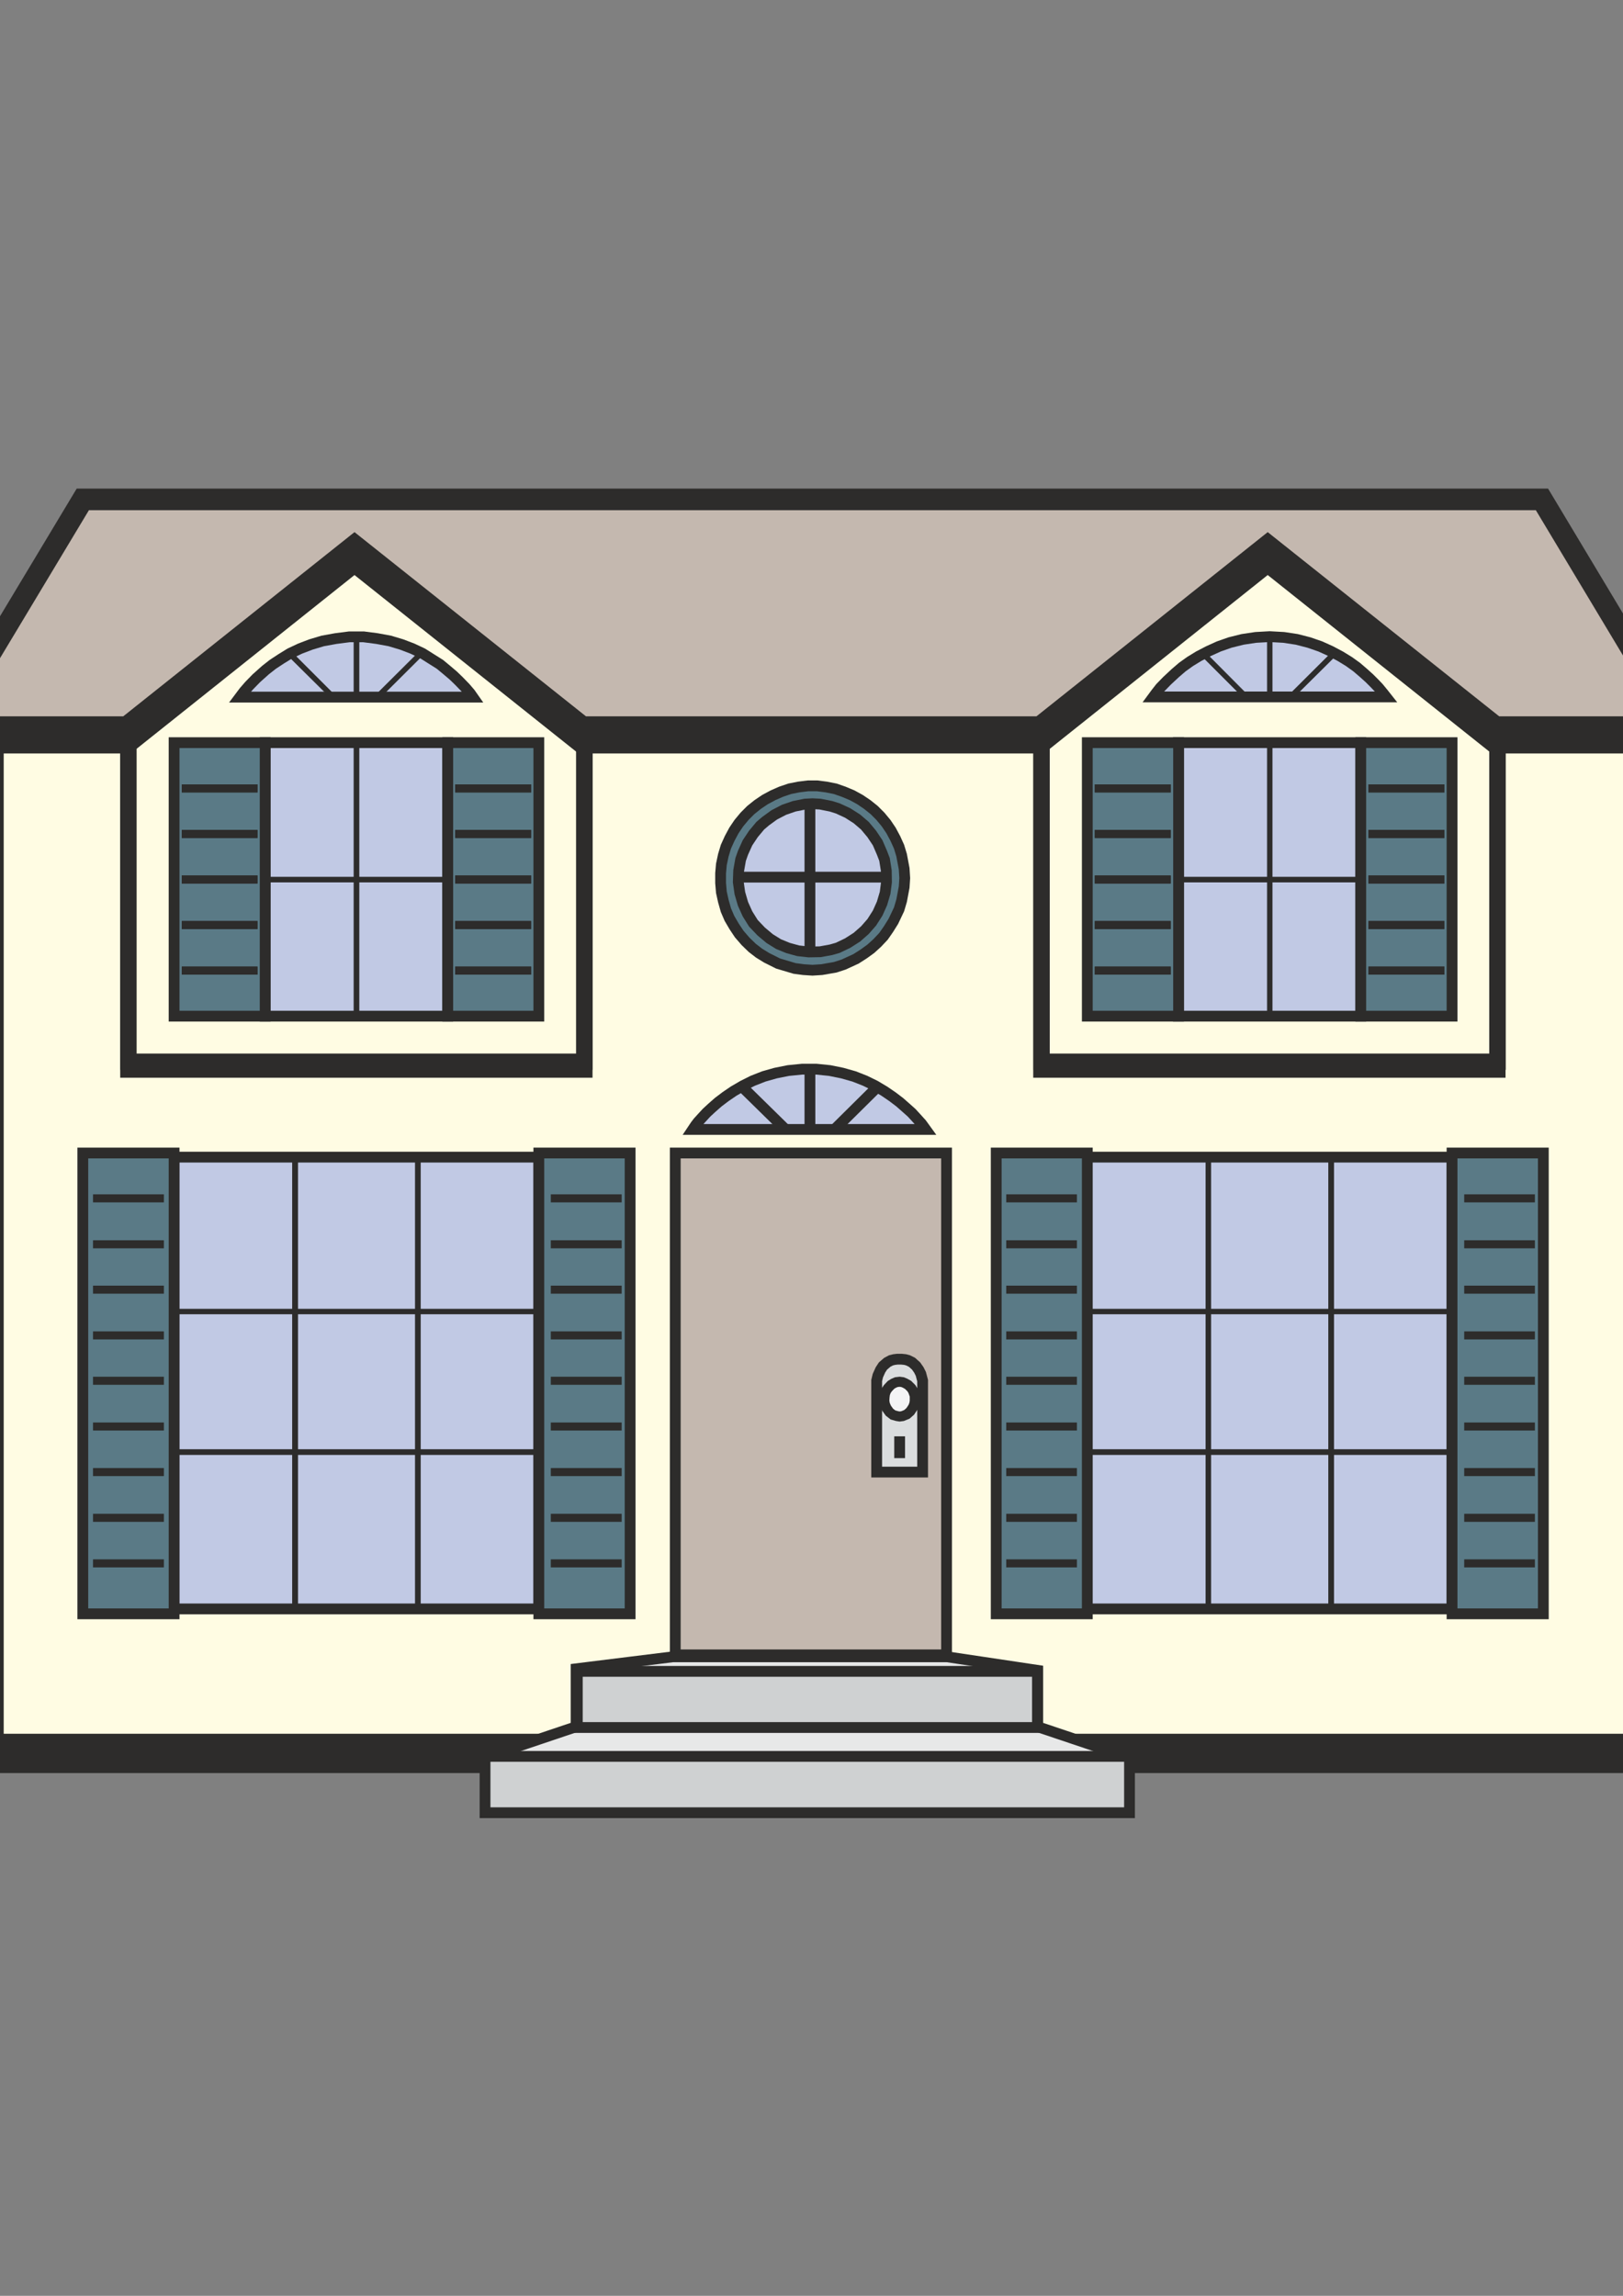
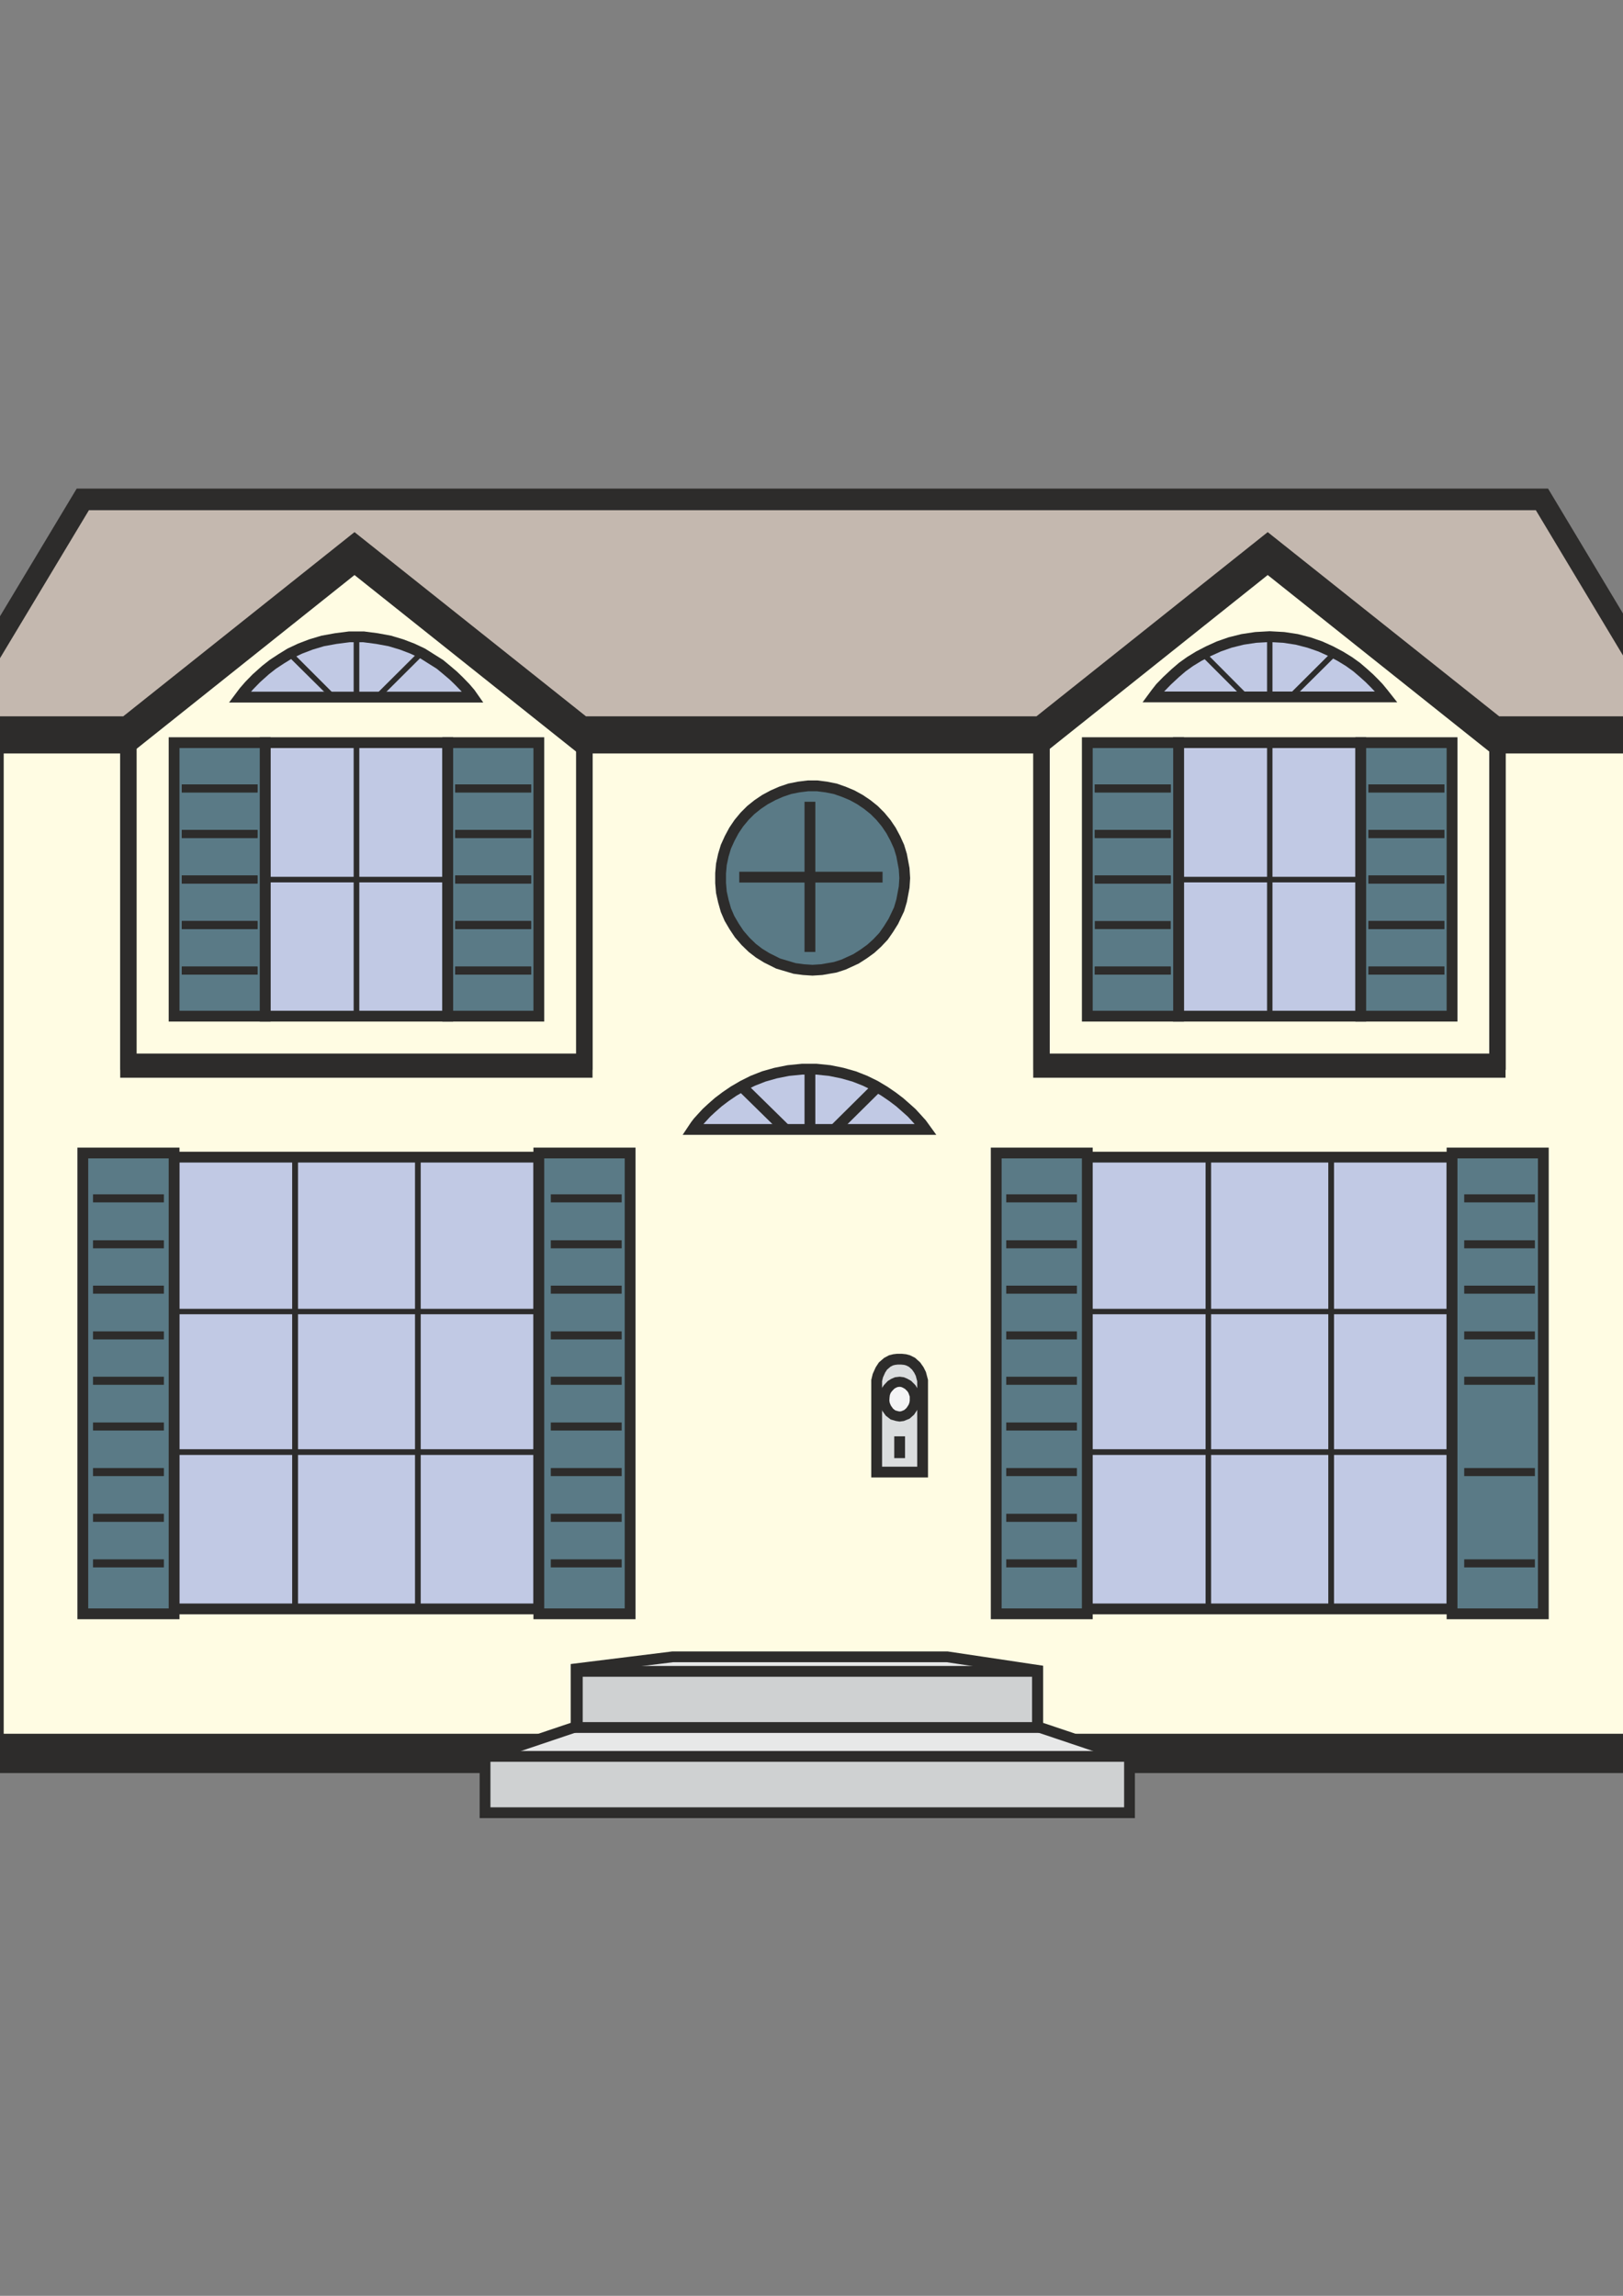
<svg xmlns="http://www.w3.org/2000/svg" height="841.89pt" viewBox="0 0 595.276 841.89" width="595.276pt" version="1.1" id="1e1c3230-f612-11ea-99b0-dcc15c148e23">
  <rect x="0" y="0" width="595.276" height="841.89" fill="#808080" stroke="none" />
  <g>
    <path style="stroke:#2d2c2b;stroke-width:8.928;stroke-miterlimit:10.433;fill:none;" d="M -6.274,645.729 L 603.134,645.729" />
    <path style="stroke:#2d2c2b;stroke-width:7.92;stroke-miterlimit:10.433;fill:#fffce3;" d="M -2.602,261.537 L 79.838,188.457 516.086,187.593 599.462,261.537 599.462,639.753 -2.602,639.753 -2.602,261.537 -2.602,261.537 Z" />
    <path style="stroke:#2d2c2b;stroke-width:7.92;stroke-miterlimit:10.433;fill:#2d2c2b;" d="M -19.81,272.337 L -22.402,268.305 30.662,188.025 565.55,188.817 617.606,269.601 615.662,272.337 548.486,272.337 464.966,205.809 381.518,272.337 213.542,272.337 130.022,205.809 46.574,272.337 -19.81,272.337 -19.81,272.337 Z" />
    <path style="stroke:#2d2c2b;stroke-width:5.976;stroke-miterlimit:10.433;fill:none;" d="M 47.078,267.873 L 47.078,389.337 214.334,389.337 214.334,267.873" />
    <path style="stroke:#2d2c2b;stroke-width:3.96;stroke-miterlimit:10.433;fill:#c1c9e4;" d="M 63.782,424.329 L 197.63,424.329 197.63,590.001 63.782,590.001 63.782,424.329 63.782,424.329 Z" />
    <path style="stroke:#2d2c2b;stroke-width:3.96;stroke-miterlimit:10.433;fill:#5a7a86;" d="M 30.374,422.817 L 63.854,422.817 63.854,591.801 30.374,591.801 30.374,422.817 30.374,422.817 Z" />
    <path style="stroke:#2d2c2b;stroke-width:3.96;stroke-miterlimit:10.433;fill:#c1c9e4;" d="M 97.262,272.337 L 164.222,272.337 164.222,372.633 97.262,372.633 97.262,272.337 97.262,272.337 Z" />
    <path style="stroke:#2d2c2b;stroke-width:3.96;stroke-miterlimit:10.433;fill:#5a7a86;" d="M 63.854,272.337 L 97.262,272.337 97.262,372.633 63.854,372.633 63.854,272.337 63.854,272.337 Z" />
    <path style="stroke:#2d2c2b;stroke-width:3.96;stroke-miterlimit:10.433;fill:#5a7a86;" d="M 164.222,272.337 L 197.63,272.337 197.63,372.633 164.222,372.633 164.222,272.337 164.222,272.337 Z" />
    <path style="stroke:#2d2c2b;stroke-width:3.96;stroke-miterlimit:10.433;fill:#5a7a86;" d="M 197.63,422.817 L 231.11,422.817 231.11,591.801 197.63,591.801 197.63,422.817 197.63,422.817 Z" />
-     <path style="stroke:#2d2c2b;stroke-width:3.96;stroke-miterlimit:10.433;fill:#c4b8af;" d="M 247.67,422.817 L 347.174,422.817 347.174,606.849 247.67,606.849 247.67,422.817 247.67,422.817 Z" />
+     <path style="stroke:#2d2c2b;stroke-width:3.96;stroke-miterlimit:10.433;fill:#c4b8af;" d="M 247.67,422.817 Z" />
    <path style="stroke:#2d2c2b;stroke-width:2.952;stroke-miterlimit:10.433;fill:none;" d="M 66.662,289.113 L 94.454,289.113" />
    <path style="stroke:#2d2c2b;stroke-width:2.952;stroke-miterlimit:10.433;fill:none;" d="M 66.662,305.817 L 94.454,305.817" />
    <path style="stroke:#2d2c2b;stroke-width:2.952;stroke-miterlimit:10.433;fill:none;" d="M 66.662,322.521 L 94.454,322.521" />
    <path style="stroke:#2d2c2b;stroke-width:2.952;stroke-miterlimit:10.433;fill:none;" d="M 66.662,339.225 L 94.454,339.225" />
    <path style="stroke:#2d2c2b;stroke-width:2.952;stroke-miterlimit:10.433;fill:none;" d="M 66.662,355.929 L 94.454,355.929" />
    <path style="stroke:#2d2c2b;stroke-width:2.952;stroke-miterlimit:10.433;fill:none;" d="M 66.662,289.113 L 94.454,289.113" />
    <path style="stroke:#2d2c2b;stroke-width:2.952;stroke-miterlimit:10.433;fill:none;" d="M 66.662,305.817 L 94.454,305.817" />
    <path style="stroke:#2d2c2b;stroke-width:2.952;stroke-miterlimit:10.433;fill:none;" d="M 66.662,322.521 L 94.454,322.521" />
    <path style="stroke:#2d2c2b;stroke-width:2.952;stroke-miterlimit:10.433;fill:none;" d="M 66.662,339.225 L 94.454,339.225" />
    <path style="stroke:#2d2c2b;stroke-width:2.952;stroke-miterlimit:10.433;fill:none;" d="M 66.662,355.929 L 94.454,355.929" />
    <path style="stroke:#2d2c2b;stroke-width:2.952;stroke-miterlimit:10.433;fill:none;" d="M 34.118,439.449 L 60.11,439.449" />
    <path style="stroke:#2d2c2b;stroke-width:2.952;stroke-miterlimit:10.433;fill:none;" d="M 34.118,456.297 L 60.11,456.297" />
    <path style="stroke:#2d2c2b;stroke-width:2.952;stroke-miterlimit:10.433;fill:none;" d="M 34.118,472.929 L 60.11,472.929" />
    <path style="stroke:#2d2c2b;stroke-width:2.952;stroke-miterlimit:10.433;fill:none;" d="M 34.118,489.705 L 60.11,489.705" />
    <path style="stroke:#2d2c2b;stroke-width:2.952;stroke-miterlimit:10.433;fill:none;" d="M 34.118,506.337 L 60.11,506.337" />
    <path style="stroke:#2d2c2b;stroke-width:2.952;stroke-miterlimit:10.433;fill:none;" d="M 34.118,523.113 L 60.11,523.113" />
    <path style="stroke:#2d2c2b;stroke-width:2.952;stroke-miterlimit:10.433;fill:none;" d="M 34.118,539.817 L 60.11,539.817" />
    <path style="stroke:#2d2c2b;stroke-width:2.952;stroke-miterlimit:10.433;fill:none;" d="M 34.118,556.593 L 60.11,556.593" />
    <path style="stroke:#2d2c2b;stroke-width:2.952;stroke-miterlimit:10.433;fill:none;" d="M 34.118,573.297 L 60.11,573.297" />
    <path style="stroke:#2d2c2b;stroke-width:2.952;stroke-miterlimit:10.433;fill:none;" d="M 202.022,439.449 L 228.014,439.449" />
    <path style="stroke:#2d2c2b;stroke-width:2.952;stroke-miterlimit:10.433;fill:none;" d="M 202.022,456.297 L 228.014,456.297" />
    <path style="stroke:#2d2c2b;stroke-width:2.952;stroke-miterlimit:10.433;fill:none;" d="M 202.022,472.929 L 228.014,472.929" />
    <path style="stroke:#2d2c2b;stroke-width:2.952;stroke-miterlimit:10.433;fill:none;" d="M 202.022,489.705 L 228.014,489.705" />
    <path style="stroke:#2d2c2b;stroke-width:2.952;stroke-miterlimit:10.433;fill:none;" d="M 202.022,506.337 L 228.014,506.337" />
    <path style="stroke:#2d2c2b;stroke-width:2.952;stroke-miterlimit:10.433;fill:none;" d="M 202.022,523.113 L 228.014,523.113" />
    <path style="stroke:#2d2c2b;stroke-width:2.952;stroke-miterlimit:10.433;fill:none;" d="M 202.022,539.817 L 228.014,539.817" />
    <path style="stroke:#2d2c2b;stroke-width:2.952;stroke-miterlimit:10.433;fill:none;" d="M 202.022,556.593 L 228.014,556.593" />
    <path style="stroke:#2d2c2b;stroke-width:2.952;stroke-miterlimit:10.433;fill:none;" d="M 202.022,573.297 L 228.014,573.297" />
    <path style="stroke:#2d2c2b;stroke-width:2.952;stroke-miterlimit:10.433;fill:none;" d="M 166.958,289.113 L 194.822,289.113" />
    <path style="stroke:#2d2c2b;stroke-width:2.952;stroke-miterlimit:10.433;fill:none;" d="M 166.958,305.817 L 194.822,305.817" />
    <path style="stroke:#2d2c2b;stroke-width:2.952;stroke-miterlimit:10.433;fill:none;" d="M 166.958,322.521 L 194.822,322.521" />
    <path style="stroke:#2d2c2b;stroke-width:2.952;stroke-miterlimit:10.433;fill:none;" d="M 166.958,339.225 L 194.822,339.225" />
    <path style="stroke:#2d2c2b;stroke-width:2.952;stroke-miterlimit:10.433;fill:none;" d="M 166.958,355.929 L 194.822,355.929" />
    <path style="stroke:#2d2c2b;stroke-width:2.952;stroke-miterlimit:10.433;fill:none;" d="M 166.958,289.113 L 194.822,289.113" />
    <path style="stroke:#2d2c2b;stroke-width:2.952;stroke-miterlimit:10.433;fill:none;" d="M 166.958,305.817 L 194.822,305.817" />
    <path style="stroke:#2d2c2b;stroke-width:2.952;stroke-miterlimit:10.433;fill:none;" d="M 166.958,322.521 L 194.822,322.521" />
    <path style="stroke:#2d2c2b;stroke-width:2.952;stroke-miterlimit:10.433;fill:none;" d="M 166.958,339.225 L 194.822,339.225" />
    <path style="stroke:#2d2c2b;stroke-width:2.952;stroke-miterlimit:10.433;fill:none;" d="M 166.958,355.929 L 194.822,355.929" />
    <path style="stroke:#2d2c2b;stroke-width:3.96;stroke-miterlimit:10.433;fill:#c1c9e4;" d="M 87.974,255.633 L 173.438,255.633 172.43,254.193 170.702,252.177 168.254,249.657 166.238,247.713 163.862,245.697 161.342,243.609 158.246,241.665 154.934,239.577 151.262,237.849 147.302,236.337 142.982,235.041 138.302,234.177 133.334,233.529 128.15,233.529 123.11,234.177 118.358,235.041 114.038,236.337 110.078,237.849 106.406,239.577 103.022,241.665 100.07,243.609 97.406,245.697 94.022,248.721 91.358,251.457 89.486,253.617 87.974,255.633 87.974,255.633 Z" />
    <path style="stroke:#2d2c2b;stroke-width:0.216;stroke-miterlimit:10.433;fill:#2d2c2b;" d="M 129.806,272.481 L 131.678,272.481 131.678,372.633 129.806,372.633 129.806,272.481 129.806,272.481 Z" />
    <path style="stroke:#2d2c2b;stroke-width:0.216;stroke-miterlimit:10.433;fill:#2d2c2b;" d="M 97.262,321.657 L 163.862,321.657 163.862,323.457 97.262,323.457 97.262,321.657 97.262,321.657 Z" />
    <path style="stroke:#2d2c2b;stroke-width:0.216;stroke-miterlimit:10.433;fill:#2d2c2b;" d="M 64.358,531.537 L 196.694,531.537 196.694,533.409 64.358,533.409 64.358,531.537 64.358,531.537 Z" />
    <path style="stroke:#2d2c2b;stroke-width:0.216;stroke-miterlimit:10.433;fill:#2d2c2b;" d="M 64.358,480.057 L 196.694,480.057 196.694,481.857 64.358,481.857 64.358,480.057 64.358,480.057 Z" />
    <path style="stroke:#2d2c2b;stroke-width:0.216;stroke-miterlimit:10.433;fill:#2d2c2b;" d="M 152.342,424.545 L 154.214,424.545 154.214,589.281 152.342,589.281 152.342,424.545 152.342,424.545 Z" />
    <path style="stroke:#2d2c2b;stroke-width:0.216;stroke-miterlimit:10.433;fill:#2d2c2b;" d="M 107.27,424.545 L 109.214,424.545 109.214,589.281 107.27,589.281 107.27,424.545 107.27,424.545 Z" />
    <path style="stroke:#2d2c2b;stroke-width:0.216;stroke-miterlimit:10.433;fill:#2d2c2b;" d="M 123.83,255.993 L 107.27,239.433 105.902,240.657 121.382,255.993 123.83,255.993 123.83,255.993 Z" />
    <path style="stroke:#2d2c2b;stroke-width:0.216;stroke-miterlimit:10.433;fill:#2d2c2b;" d="M 129.806,233.457 L 131.678,233.457 131.678,255.777 129.806,255.777 129.806,233.457 129.806,233.457 Z" />
    <path style="stroke:#2d2c2b;stroke-width:0.216;stroke-miterlimit:10.433;fill:#2d2c2b;" d="M 136.718,255.993 L 153.35,239.433 154.646,240.657 139.238,255.993 136.718,255.993 136.718,255.993 Z" />
    <path style="stroke:#2d2c2b;stroke-width:7.92;stroke-miterlimit:10.433;fill:#c4b8af;" d="M -19.81,266.649 L 30.374,183.129 565.55,183.129 615.662,266.649 548.486,266.649 464.966,200.193 381.518,266.649 213.542,266.649 130.022,200.193 46.574,266.649 -19.81,266.649 -19.81,266.649 Z" />
    <path style="stroke:#2d2c2b;stroke-width:5.976;stroke-miterlimit:10.433;fill:none;" d="M 382.022,267.873 L 382.022,389.337 549.278,389.337 549.278,267.873" />
    <path style="stroke:#2d2c2b;stroke-width:3.96;stroke-miterlimit:10.433;fill:#c1c9e4;" d="M 398.726,424.329 L 532.574,424.329 532.574,590.001 398.726,590.001 398.726,424.329 398.726,424.329 Z" />
    <path style="stroke:#2d2c2b;stroke-width:3.96;stroke-miterlimit:10.433;fill:#5a7a86;" d="M 365.39,422.817 L 398.798,422.817 398.798,591.801 365.39,591.801 365.39,422.817 365.39,422.817 Z" />
    <path style="stroke:#2d2c2b;stroke-width:3.96;stroke-miterlimit:10.433;fill:#c1c9e4;" d="M 432.206,272.337 L 499.094,272.337 499.094,372.633 432.206,372.633 432.206,272.337 432.206,272.337 Z" />
    <path style="stroke:#2d2c2b;stroke-width:3.96;stroke-miterlimit:10.433;fill:#5a7a86;" d="M 398.798,272.337 L 432.278,272.337 432.278,372.633 398.798,372.633 398.798,272.337 398.798,272.337 Z" />
    <path style="stroke:#2d2c2b;stroke-width:3.96;stroke-miterlimit:10.433;fill:#5a7a86;" d="M 499.094,272.337 L 532.574,272.337 532.574,372.633 499.094,372.633 499.094,272.337 499.094,272.337 Z" />
    <path style="stroke:#2d2c2b;stroke-width:3.96;stroke-miterlimit:10.433;fill:#5a7a86;" d="M 532.574,422.817 L 566.054,422.817 566.054,591.801 532.574,591.801 532.574,422.817 532.574,422.817 Z" />
    <path style="stroke:#2d2c2b;stroke-width:2.952;stroke-miterlimit:10.433;fill:none;" d="M 401.534,289.113 L 429.398,289.113" />
    <path style="stroke:#2d2c2b;stroke-width:2.952;stroke-miterlimit:10.433;fill:none;" d="M 401.534,305.817 L 429.398,305.817" />
    <path style="stroke:#2d2c2b;stroke-width:2.952;stroke-miterlimit:10.433;fill:none;" d="M 401.534,322.521 L 429.398,322.521" />
    <path style="stroke:#2d2c2b;stroke-width:2.952;stroke-miterlimit:10.433;fill:none;" d="M 401.534,339.225 L 429.398,339.225" />
    <path style="stroke:#2d2c2b;stroke-width:2.952;stroke-miterlimit:10.433;fill:none;" d="M 401.534,355.929 L 429.398,355.929" />
    <path style="stroke:#2d2c2b;stroke-width:2.952;stroke-miterlimit:10.433;fill:none;" d="M 401.534,289.113 L 429.398,289.113" />
    <path style="stroke:#2d2c2b;stroke-width:2.952;stroke-miterlimit:10.433;fill:none;" d="M 401.534,305.817 L 429.398,305.817" />
    <path style="stroke:#2d2c2b;stroke-width:2.952;stroke-miterlimit:10.433;fill:none;" d="M 401.534,322.521 L 429.398,322.521" />
-     <path style="stroke:#2d2c2b;stroke-width:2.952;stroke-miterlimit:10.433;fill:none;" d="M 401.534,339.225 L 429.398,339.225" />
    <path style="stroke:#2d2c2b;stroke-width:2.952;stroke-miterlimit:10.433;fill:none;" d="M 401.534,355.929 L 429.398,355.929" />
    <path style="stroke:#2d2c2b;stroke-width:2.952;stroke-miterlimit:10.433;fill:none;" d="M 369.062,439.449 L 394.982,439.449" />
    <path style="stroke:#2d2c2b;stroke-width:2.952;stroke-miterlimit:10.433;fill:none;" d="M 369.062,456.297 L 394.982,456.297" />
    <path style="stroke:#2d2c2b;stroke-width:2.952;stroke-miterlimit:10.433;fill:none;" d="M 369.062,472.929 L 394.982,472.929" />
    <path style="stroke:#2d2c2b;stroke-width:2.952;stroke-miterlimit:10.433;fill:none;" d="M 369.062,489.705 L 394.982,489.705" />
    <path style="stroke:#2d2c2b;stroke-width:2.952;stroke-miterlimit:10.433;fill:none;" d="M 369.062,506.337 L 394.982,506.337" />
    <path style="stroke:#2d2c2b;stroke-width:2.952;stroke-miterlimit:10.433;fill:none;" d="M 369.062,523.113 L 394.982,523.113" />
    <path style="stroke:#2d2c2b;stroke-width:2.952;stroke-miterlimit:10.433;fill:none;" d="M 369.062,539.817 L 394.982,539.817" />
    <path style="stroke:#2d2c2b;stroke-width:2.952;stroke-miterlimit:10.433;fill:none;" d="M 369.062,556.593 L 394.982,556.593" />
    <path style="stroke:#2d2c2b;stroke-width:2.952;stroke-miterlimit:10.433;fill:none;" d="M 369.062,573.297 L 394.982,573.297" />
    <path style="stroke:#2d2c2b;stroke-width:2.952;stroke-miterlimit:10.433;fill:none;" d="M 537.038,439.449 L 562.958,439.449" />
    <path style="stroke:#2d2c2b;stroke-width:2.952;stroke-miterlimit:10.433;fill:none;" d="M 537.038,456.297 L 562.958,456.297" />
    <path style="stroke:#2d2c2b;stroke-width:2.952;stroke-miterlimit:10.433;fill:none;" d="M 537.038,472.929 L 562.958,472.929" />
    <path style="stroke:#2d2c2b;stroke-width:2.952;stroke-miterlimit:10.433;fill:none;" d="M 537.038,489.705 L 562.958,489.705" />
    <path style="stroke:#2d2c2b;stroke-width:2.952;stroke-miterlimit:10.433;fill:none;" d="M 537.038,506.337 L 562.958,506.337" />
-     <path style="stroke:#2d2c2b;stroke-width:2.952;stroke-miterlimit:10.433;fill:none;" d="M 537.038,523.113 L 562.958,523.113" />
    <path style="stroke:#2d2c2b;stroke-width:2.952;stroke-miterlimit:10.433;fill:none;" d="M 537.038,539.817 L 562.958,539.817" />
-     <path style="stroke:#2d2c2b;stroke-width:2.952;stroke-miterlimit:10.433;fill:none;" d="M 537.038,556.593 L 562.958,556.593" />
    <path style="stroke:#2d2c2b;stroke-width:2.952;stroke-miterlimit:10.433;fill:none;" d="M 537.038,573.297 L 562.958,573.297" />
    <path style="stroke:#2d2c2b;stroke-width:2.952;stroke-miterlimit:10.433;fill:none;" d="M 501.902,289.113 L 529.766,289.113" />
    <path style="stroke:#2d2c2b;stroke-width:2.952;stroke-miterlimit:10.433;fill:none;" d="M 501.902,305.817 L 529.766,305.817" />
    <path style="stroke:#2d2c2b;stroke-width:2.952;stroke-miterlimit:10.433;fill:none;" d="M 501.902,322.521 L 529.766,322.521" />
    <path style="stroke:#2d2c2b;stroke-width:2.952;stroke-miterlimit:10.433;fill:none;" d="M 501.902,339.225 L 529.766,339.225" />
    <path style="stroke:#2d2c2b;stroke-width:2.952;stroke-miterlimit:10.433;fill:none;" d="M 501.902,355.929 L 529.766,355.929" />
    <path style="stroke:#2d2c2b;stroke-width:2.952;stroke-miterlimit:10.433;fill:none;" d="M 501.902,289.113 L 529.766,289.113" />
    <path style="stroke:#2d2c2b;stroke-width:2.952;stroke-miterlimit:10.433;fill:none;" d="M 501.902,305.817 L 529.766,305.817" />
    <path style="stroke:#2d2c2b;stroke-width:2.952;stroke-miterlimit:10.433;fill:none;" d="M 501.902,322.521 L 529.766,322.521" />
    <path style="stroke:#2d2c2b;stroke-width:2.952;stroke-miterlimit:10.433;fill:none;" d="M 501.902,339.225 L 529.766,339.225" />
    <path style="stroke:#2d2c2b;stroke-width:2.952;stroke-miterlimit:10.433;fill:none;" d="M 501.902,355.929 L 529.766,355.929" />
    <path style="stroke:#2d2c2b;stroke-width:3.96;stroke-miterlimit:10.433;fill:#c1c9e4;" d="M 508.382,255.561 L 507.302,254.193 505.646,252.177 504.134,250.593 502.262,248.721 500.102,246.777 497.582,244.617 494.774,242.601 491.606,240.657 488.078,238.785 484.262,237.057 480.086,235.617 475.622,234.465 470.87,233.745 465.686,233.457 460.574,233.745 455.75,234.465 451.142,235.617 447.038,237.057 443.222,238.785 439.622,240.657 436.454,242.601 433.646,244.617 431.126,246.777 428.03,249.657 425.582,252.177 423.998,254.193 422.99,255.561 508.382,255.561 508.382,255.561 Z" />
    <path style="stroke:#2d2c2b;stroke-width:0.216;stroke-miterlimit:10.433;fill:#2d2c2b;" d="M 464.822,272.481 L 466.622,272.481 466.622,372.633 464.822,372.633 464.822,272.481 464.822,272.481 Z" />
    <path style="stroke:#2d2c2b;stroke-width:0.216;stroke-miterlimit:10.433;fill:#2d2c2b;" d="M 432.206,321.657 L 498.806,321.657 498.806,323.457 432.206,323.457 432.206,321.657 432.206,321.657 Z" />
    <path style="stroke:#2d2c2b;stroke-width:0.216;stroke-miterlimit:10.433;fill:#2d2c2b;" d="M 399.302,531.537 L 531.71,531.537 531.71,533.409 399.302,533.409 399.302,531.537 399.302,531.537 Z" />
    <path style="stroke:#2d2c2b;stroke-width:0.216;stroke-miterlimit:10.433;fill:#2d2c2b;" d="M 399.302,480.057 L 531.71,480.057 531.71,481.857 399.302,481.857 399.302,480.057 399.302,480.057 Z" />
    <path style="stroke:#2d2c2b;stroke-width:0.216;stroke-miterlimit:10.433;fill:#2d2c2b;" d="M 487.286,424.545 L 489.158,424.545 489.158,589.281 487.286,589.281 487.286,424.545 487.286,424.545 Z" />
    <path style="stroke:#2d2c2b;stroke-width:0.216;stroke-miterlimit:10.433;fill:#2d2c2b;" d="M 442.286,424.545 L 444.086,424.545 444.086,589.281 442.286,589.281 442.286,424.545 442.286,424.545 Z" />
    <path style="stroke:#2d2c2b;stroke-width:0.216;stroke-miterlimit:10.433;fill:#2d2c2b;" d="M 458.702,255.993 L 442.214,239.433 440.918,240.657 456.254,255.993 458.702,255.993 458.702,255.993 Z" />
    <path style="stroke:#2d2c2b;stroke-width:0.216;stroke-miterlimit:10.433;fill:#2d2c2b;" d="M 464.822,233.457 L 466.622,233.457 466.622,255.777 464.822,255.777 464.822,233.457 464.822,233.457 Z" />
    <path style="stroke:#2d2c2b;stroke-width:0.216;stroke-miterlimit:10.433;fill:#2d2c2b;" d="M 471.662,255.993 L 488.294,239.433 489.662,240.657 474.182,255.993 471.662,255.993 471.662,255.993 Z" />
    <path style="stroke:#2d2c2b;stroke-width:3.96;stroke-miterlimit:10.433;fill:#c1c9e4;" d="M 254.078,414.177 L 339.542,414.177 338.03,412.089 336.014,409.857 334.358,408.057 332.342,406.257 329.966,404.169 327.302,402.153 324.35,400.137 320.966,398.121 317.294,396.321 313.262,394.737 308.942,393.513 304.334,392.577 299.438,392.073 294.182,392.073 289.142,392.577 284.462,393.513 280.142,394.737 276.11,396.321 272.51,398.121 269.054,400.137 266.102,402.153 263.438,404.169 261.062,406.257 259.118,408.057 257.462,409.857 256.022,411.441 255.086,412.665 254.078,414.177 254.078,414.177 Z" />
    <path style="stroke:#2d2c2b;stroke-width:3.96;stroke-miterlimit:10.433;fill:#5a7a86;" d="M 273.446,345.201 L 271.142,342.537 269.27,339.729 267.542,336.777 266.246,333.753 265.31,330.441 264.59,327.201 264.302,323.817 264.302,320.217 264.59,316.977 265.31,313.593 266.246,310.497 267.614,307.473 269.198,304.521 270.998,301.857 273.086,299.337 275.39,297.033 277.91,295.017 280.574,293.217 283.526,291.633 286.478,290.337 289.646,289.257 292.886,288.609 296.342,288.177 299.726,288.177 303.11,288.609 306.35,289.257 309.446,290.337 312.542,291.633 315.422,293.217 318.086,295.017 320.606,297.033 322.91,299.337 324.998,301.857 326.798,304.521 328.382,307.473 329.75,310.497 330.686,313.593 331.622,318.561 331.838,322.017 331.622,325.329 330.686,330.297 329.75,333.465 327.662,337.857 325.862,340.737 324.062,343.329 321.758,345.777 319.382,347.937 316.79,349.809 313.982,351.609 309.446,353.697 306.35,354.705 301.382,355.569 297.998,355.785 294.686,355.569 291.446,355.137 285.398,353.337 281.222,351.249 278.414,349.521 275.894,347.577 273.446,345.201 273.446,345.201 Z" />
-     <path style="stroke:#2d2c2b;stroke-width:3.96;stroke-miterlimit:10.433;fill:#c1c9e4;" d="M 279.206,341.601 L 276.326,338.577 274.166,335.121 272.51,331.449 271.358,327.489 270.782,323.457 270.926,319.281 271.646,315.177 272.51,312.729 274.166,309.057 276.326,305.817 278.846,302.793 280.79,301.137 283.958,298.833 287.558,296.961 291.302,295.665 295.262,294.873 297.998,294.729 300.806,294.873 304.766,295.665 307.286,296.457 310.886,298.113 314.27,300.273 317.222,302.793 319.742,305.817 321.902,309.057 323.486,312.729 324.422,315.177 325.07,319.281 325.142,323.457 324.638,327.417 323.486,331.305 321.902,334.833 319.742,338.217 317.222,341.097 314.27,343.689 310.886,345.849 307.286,347.577 304.766,348.297 300.806,349.017 296.63,349.089 292.742,348.657 289.07,347.649 285.542,346.209 282.302,344.193 279.206,341.601 279.206,341.601 Z" />
    <path style="stroke:#2d2c2b;stroke-width:3.96;stroke-miterlimit:10.433;fill:none;" d="M 297.062,294.009 L 297.062,349.089" />
    <path style="stroke:#2d2c2b;stroke-width:3.96;stroke-miterlimit:10.433;fill:none;" d="M 271.142,321.657 L 323.702,321.657" />
    <path style="stroke:#2d2c2b;stroke-width:3.96;stroke-miterlimit:10.433;fill:none;" d="M 288.35,414.393 L 272.726,399.057" />
    <path style="stroke:#2d2c2b;stroke-width:3.96;stroke-miterlimit:10.433;fill:none;" d="M 297.062,393.153 L 297.062,414.321" />
    <path style="stroke:#2d2c2b;stroke-width:3.96;stroke-miterlimit:10.433;fill:none;" d="M 305.846,414.393 L 321.11,399.273" />
    <path style="stroke:#2d2c2b;stroke-width:3.96;stroke-miterlimit:10.433;fill:#dbddde;" d="M 321.542,539.817 L 321.542,506.265 321.974,504.465 322.91,502.377 323.846,500.937 325.43,499.569 326.798,498.849 327.95,498.561 329.174,498.417 330.614,498.417 331.982,498.561 333.062,498.849 334.502,499.569 336.014,500.937 337.022,502.377 337.742,503.817 338.102,505.185 338.39,506.265 338.39,539.817 321.542,539.817 321.542,539.817 Z" />
    <path style="stroke:#2d2c2b;stroke-width:3.672;stroke-miterlimit:10.433;fill:#f4f4f5;" d="M 324.566,514.977 L 324.35,513.753 324.422,512.457 324.566,511.233 324.998,510.009 325.646,509.073 326.798,507.849 327.734,507.273 328.742,506.841 329.966,506.697 331.046,506.841 331.91,507.201 333.062,507.849 334.286,509.073 334.862,510.009 335.51,511.809 335.51,513.825 335.294,514.977 334.862,516.057 333.854,517.569 332.63,518.649 331.046,519.297 329.966,519.441 329.03,519.297 327.518,518.865 326.222,517.857 325.142,516.345 324.566,514.977 324.566,514.977 Z" />
    <path style="stroke:#2d2c2b;stroke-width:3.96;stroke-miterlimit:10.433;fill:none;" d="M 329.966,526.713 L 329.966,534.705" />
    <path style="stroke:#2d2c2b;stroke-width:3.96;stroke-miterlimit:10.433;fill:#e7e8e8;" d="M 246.734,607.569 L 211.31,611.961 211.31,633.201 177.542,644.577 414.422,644.577 380.582,633.201 380.582,612.537 347.39,607.569 246.734,607.569 246.734,607.569 Z" />
    <path style="stroke:#2d2c2b;stroke-width:3.96;stroke-miterlimit:10.433;fill:#cfd1d2;" d="M 211.742,612.897 L 380.51,612.897 380.51,633.489 211.742,633.489 211.742,612.897 211.742,612.897 Z" />
    <path style="stroke:#2d2c2b;stroke-width:3.96;stroke-miterlimit:10.433;fill:#cfd1d2;" d="M 177.902,644.073 L 414.278,644.073 414.278,664.737 177.902,664.737 177.902,644.073 177.902,644.073 Z" />
    <path style="stroke:#2d2c2b;stroke-width:5.976;stroke-miterlimit:10.433;fill:none;" d="M 47.078,273.489 L 47.078,392.217 214.334,392.217 214.334,273.489" />
    <path style="stroke:#2d2c2b;stroke-width:5.976;stroke-miterlimit:10.433;fill:none;" d="M 381.95,273.489 L 381.95,392.217 549.206,392.217 549.206,273.489" />
  </g>
</svg>